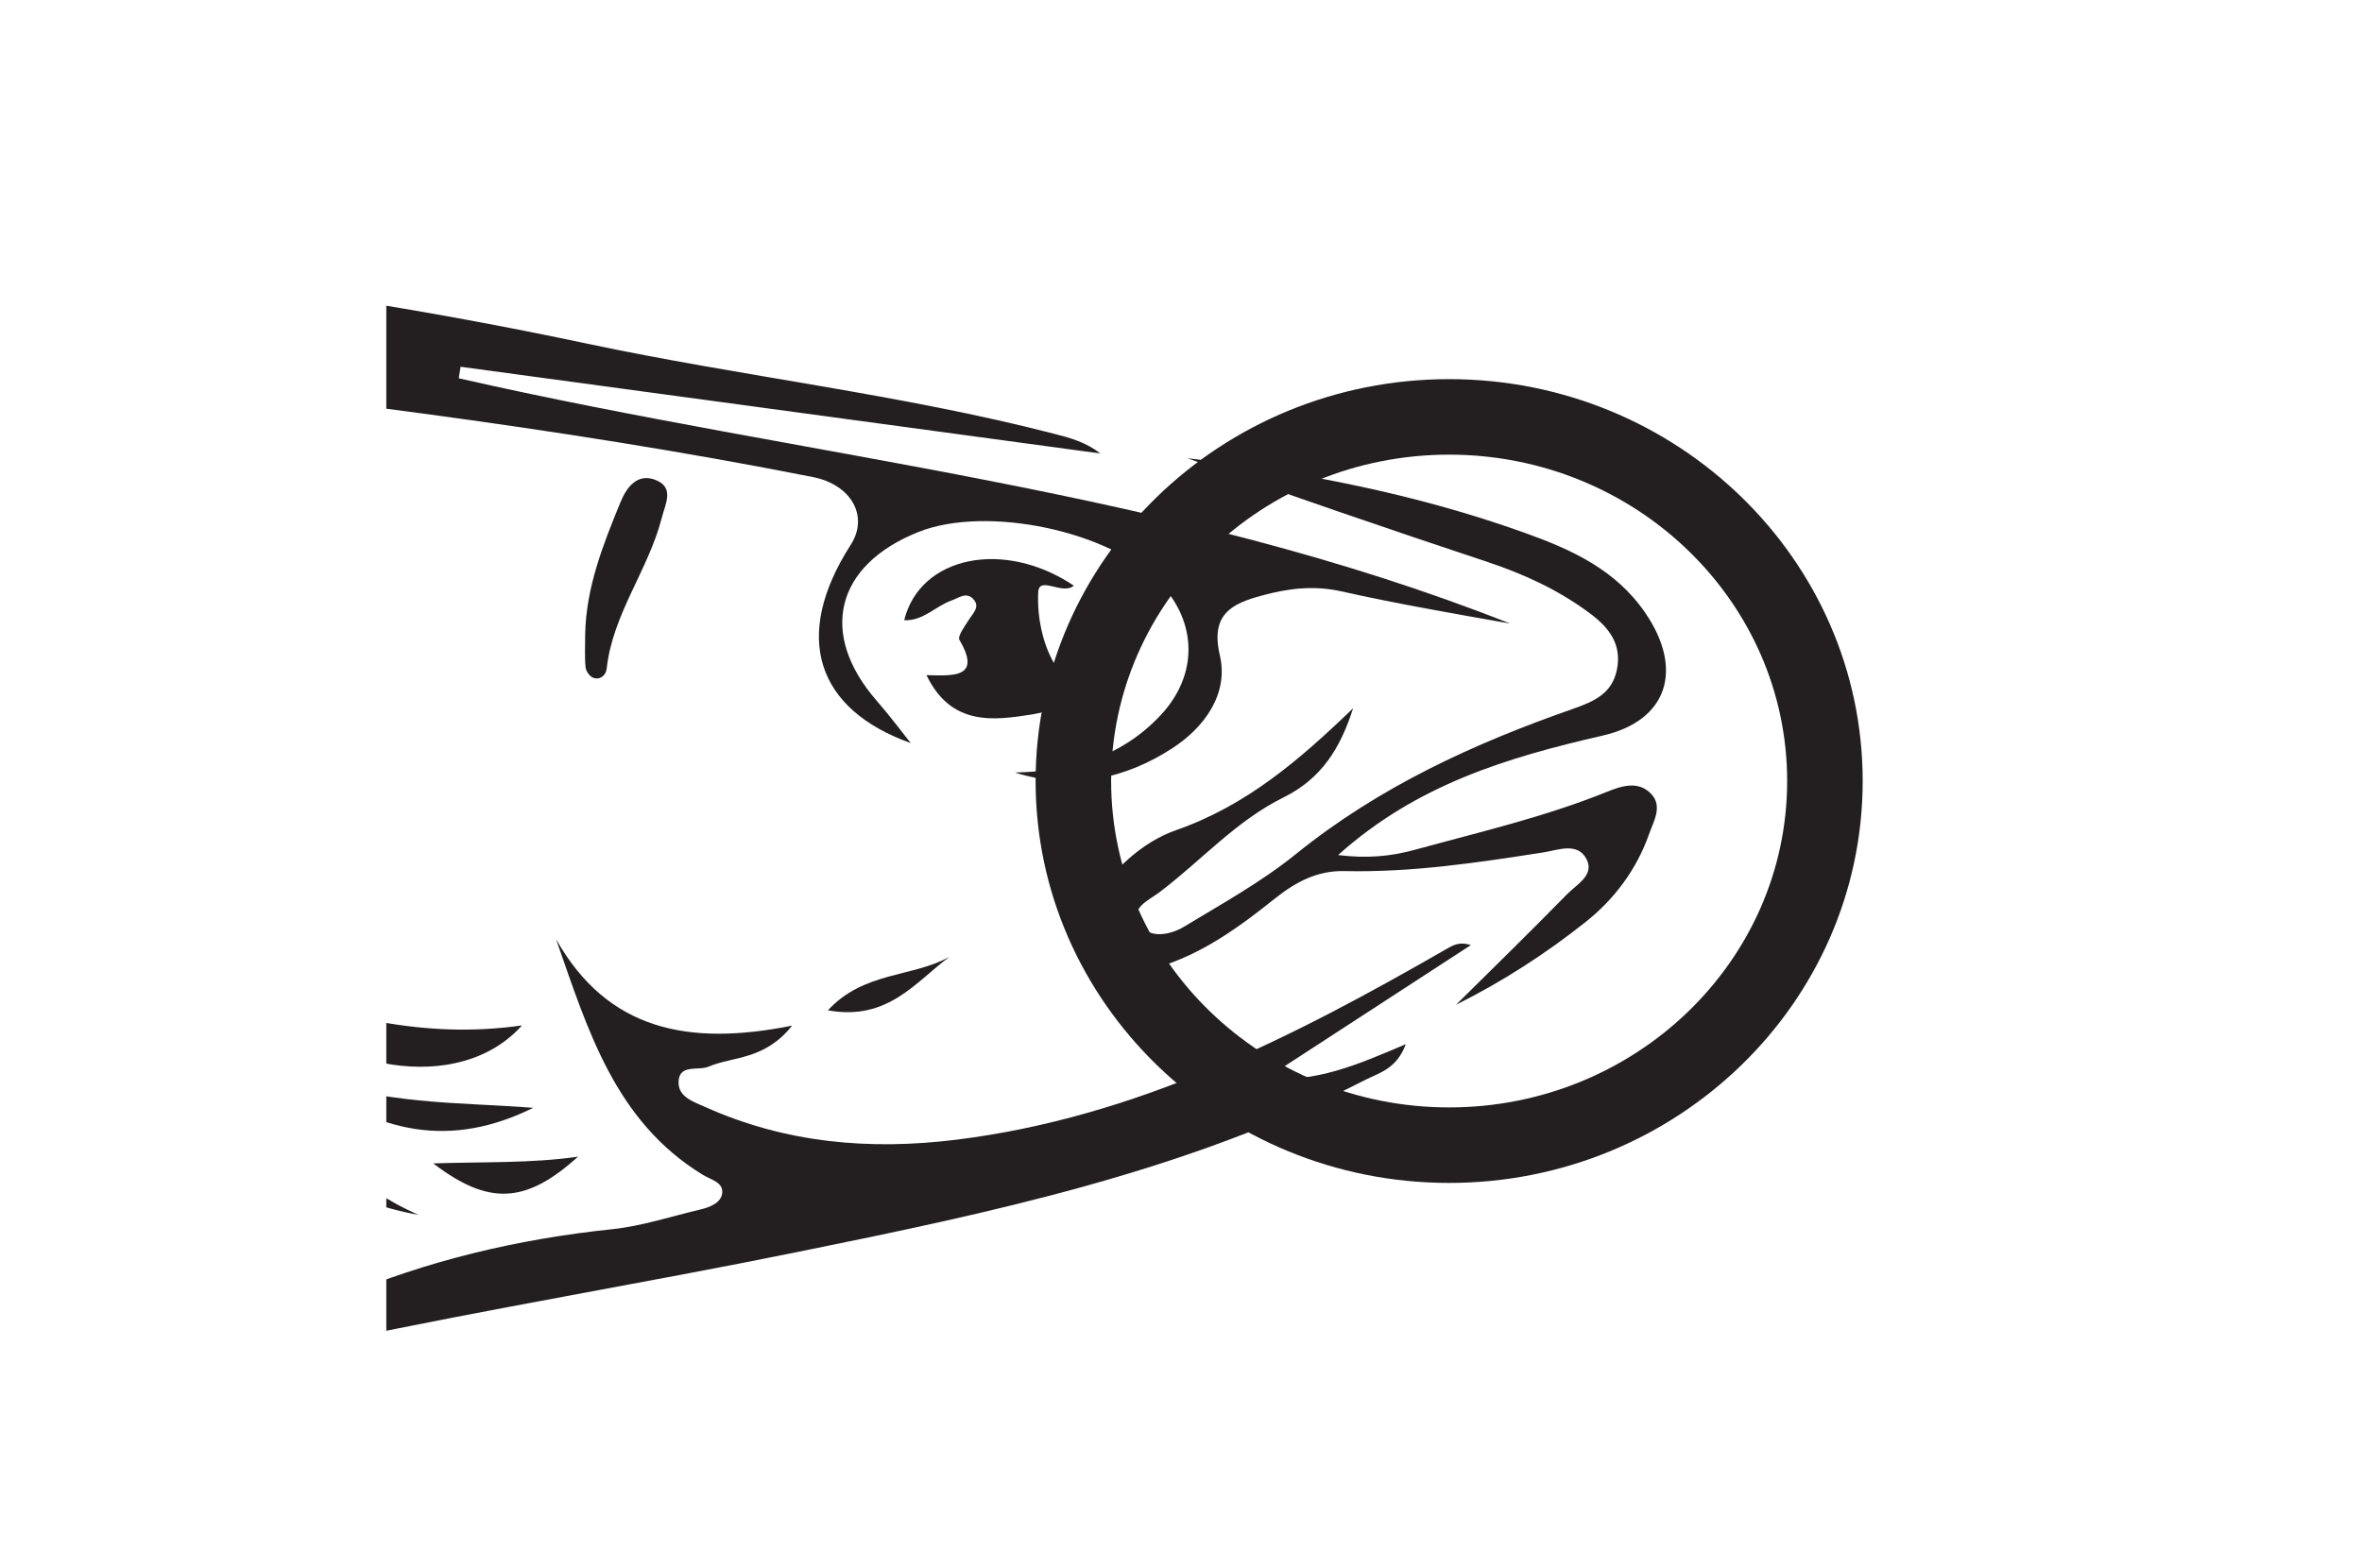
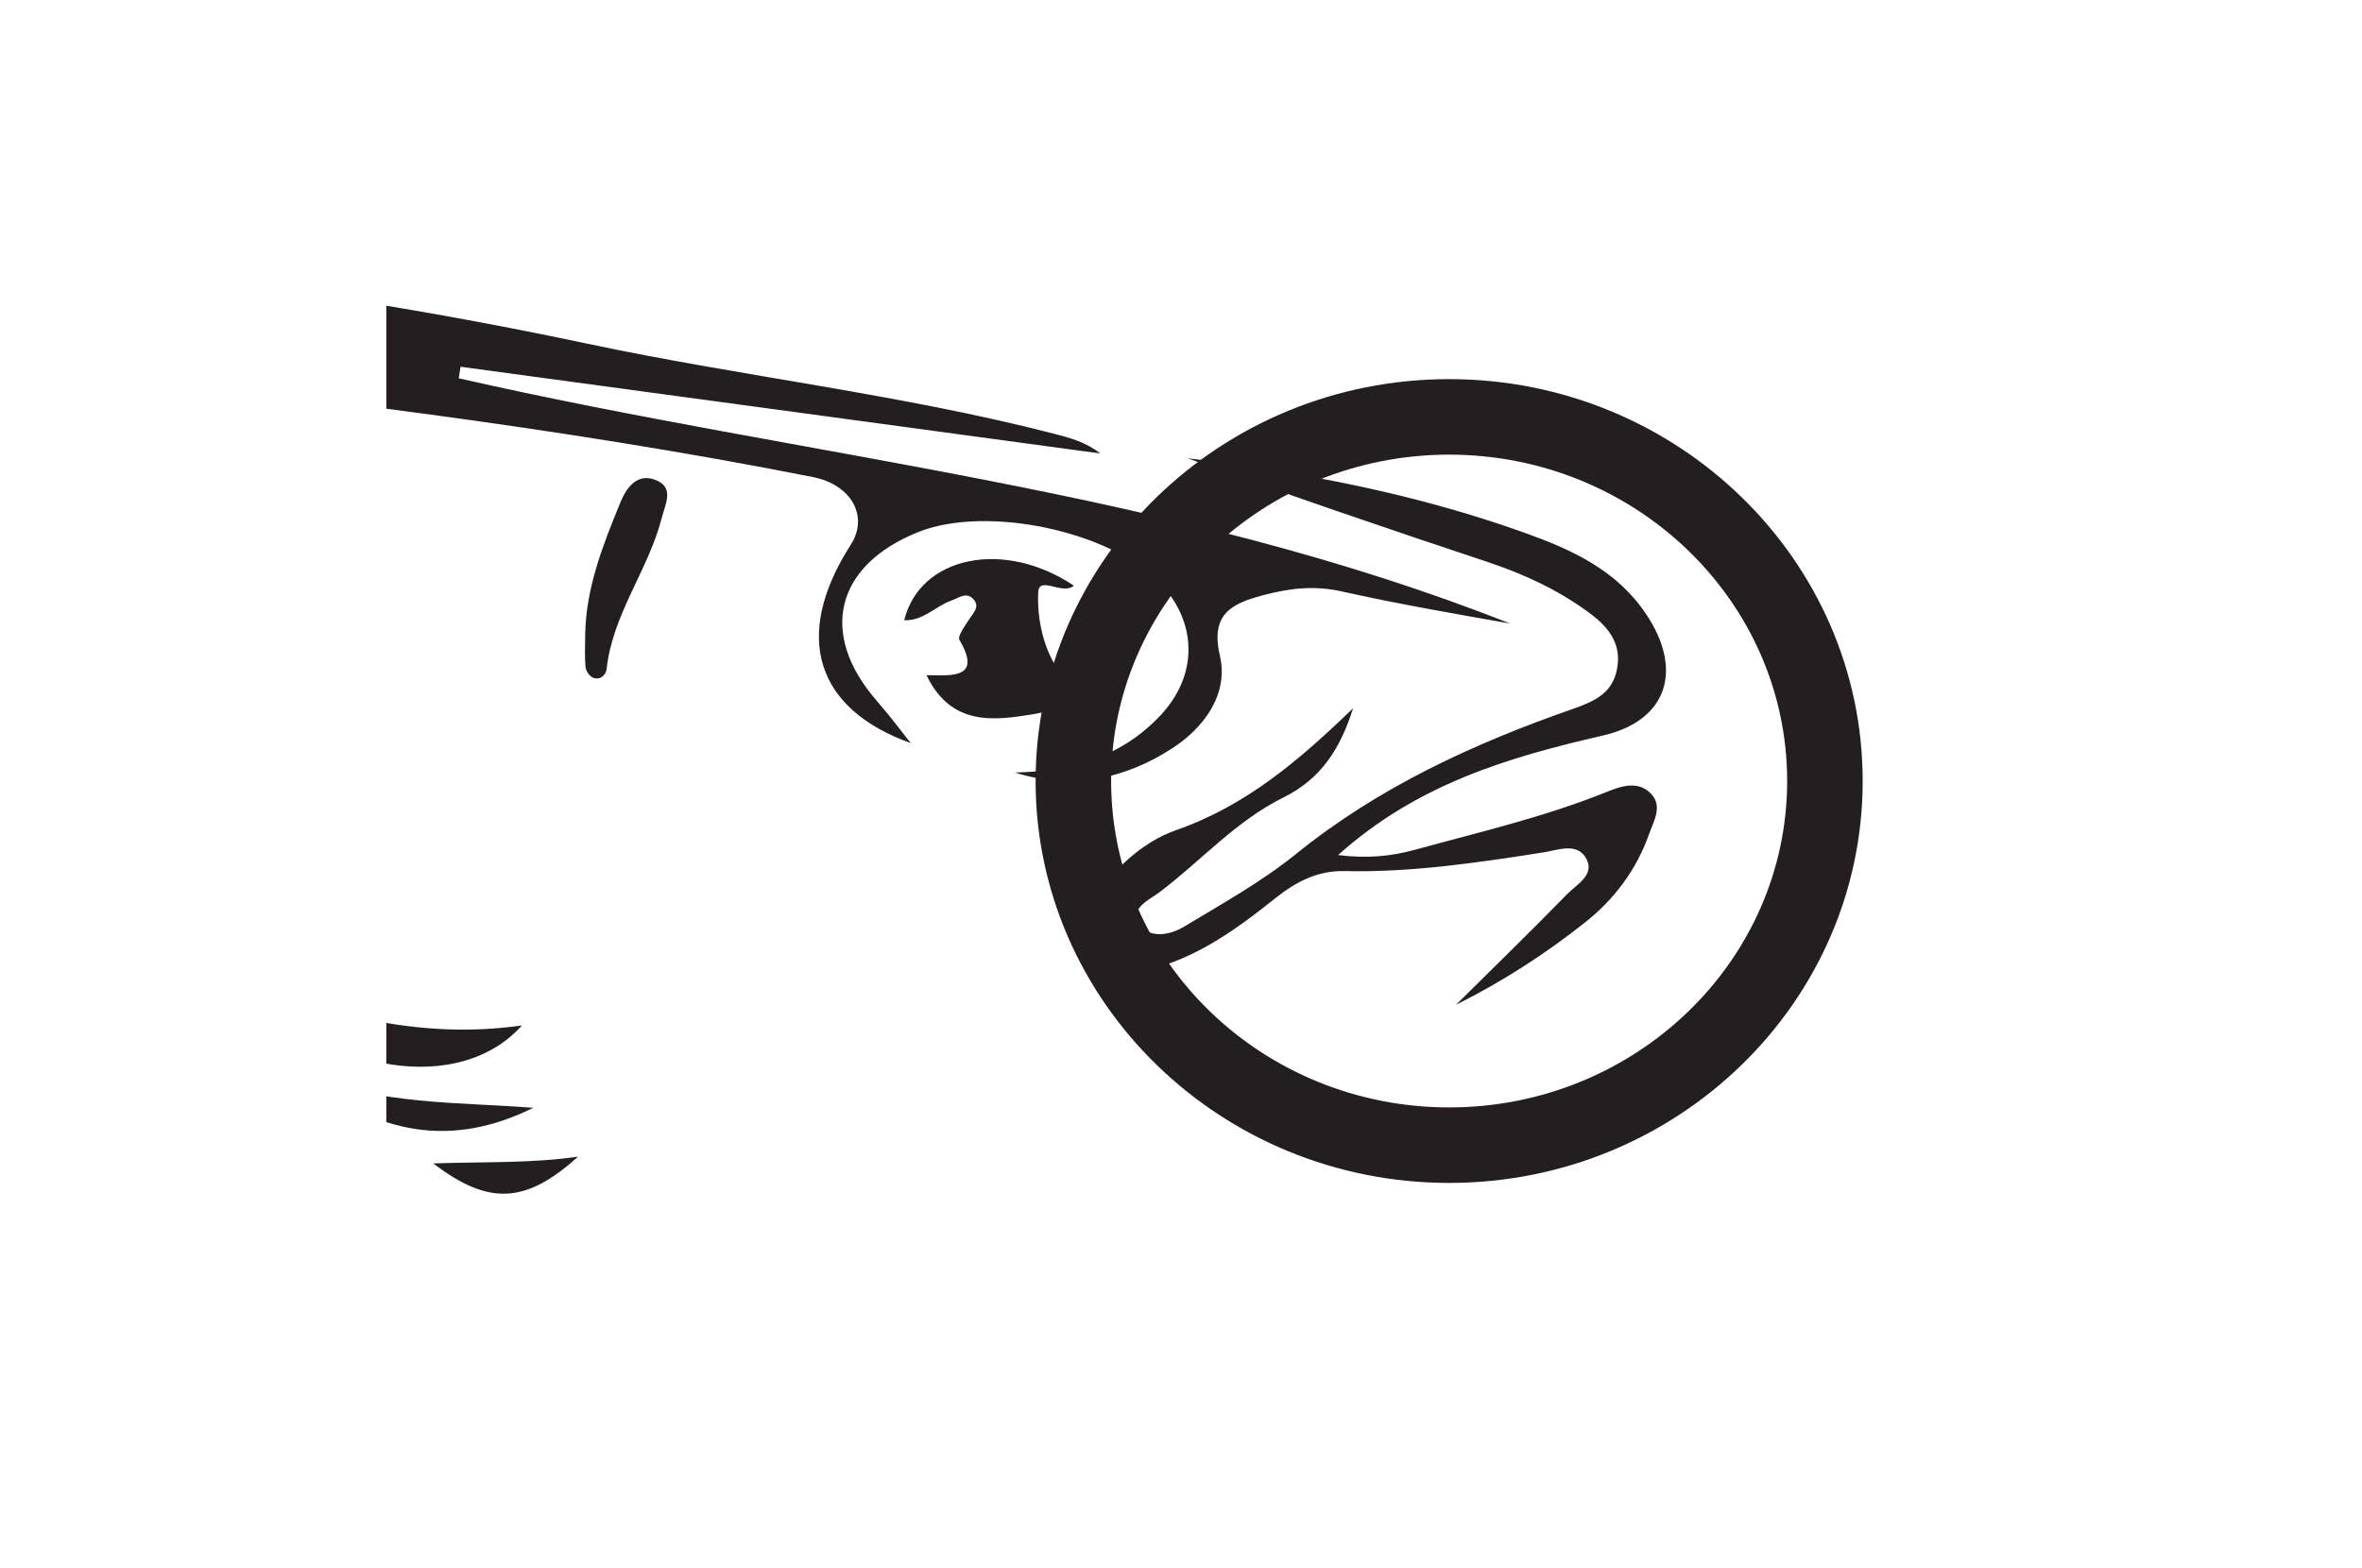
<svg xmlns="http://www.w3.org/2000/svg" width="218.92pt" height="145.393pt" viewBox="0 0 218.92 145.393" version="1.1">
  <defs>
    <clipPath id="clip1">
      <path d="M 35.805 9.52 L 140 9.52 L 140 73 L 35.805 73 Z M 35.805 9.52 " />
    </clipPath>
    <clipPath id="clip2">
-       <path d="M 35.805 87 L 137 87 L 137 135.875 L 35.805 135.875 Z M 35.805 87 " />
-     </clipPath>
+       </clipPath>
    <clipPath id="clip3">
      <path d="M 35.805 53 L 39 53 L 39 113 L 35.805 113 Z M 35.805 53 " />
    </clipPath>
    <clipPath id="clip4">
      <path d="M 35.805 91 L 49 91 L 49 99 L 35.805 99 Z M 35.805 91 " />
    </clipPath>
    <clipPath id="clip5">
      <path d="M 35.805 99 L 50 99 L 50 105 L 35.805 105 Z M 35.805 99 " />
    </clipPath>
  </defs>
  <g id="surface1">
    <path style=" stroke:none;fill-rule:nonzero;fill:rgb(13.73%,12.16%,12.549%);fill-opacity:1;" d="M 134.312 42.148 C 117.035 42.148 102.984 55.723 102.984 72.406 C 102.984 89.09 117.035 102.664 134.312 102.664 C 151.586 102.664 165.641 89.09 165.641 72.406 C 165.641 55.723 151.586 42.148 134.312 42.148 M 134.312 109.664 C 113.176 109.664 95.984 92.949 95.984 72.406 C 95.984 51.863 113.176 35.148 134.312 35.148 C 155.445 35.148 172.641 51.863 172.641 72.406 C 172.641 92.949 155.445 109.664 134.312 109.664 " />
    <g clip-path="url(#clip1)" clip-rule="nonzero">
      <path style=" stroke:none;fill-rule:evenodd;fill:rgb(13.73%,12.16%,12.549%);fill-opacity:1;" d="M 139.961 57.805 C 134.664 56.871 129.465 55.973 124.312 54.82 C 121.715 54.242 119.328 54.559 116.926 55.219 C 114.219 55.953 112.16 56.91 113.059 60.746 C 113.91 64.375 111.566 67.469 108.684 69.348 C 104.285 72.215 99.324 73.281 94.066 71.617 C 99.242 71.508 103.922 70.207 107.578 66.297 C 111.039 62.594 111.008 57.727 107.508 54.043 C 102.914 49.223 91.422 46.797 85.109 49.324 C 77.418 52.402 75.859 58.762 81.25 64.957 C 82.559 66.457 83.75 68.07 84.41 68.887 C 75.707 65.777 73.363 59.059 78.848 50.508 C 80.555 47.852 78.895 44.93 75.344 44.227 C 51.348 39.48 27.074 36.688 2.801 33.961 C -5.414 33.039 -13.723 32.969 -21.992 32.59 C -29.508 32.242 -37.027 31.797 -44.551 31.773 C -65.086 31.711 -85.539 32.934 -105.855 36.352 C -89.652 32.715 -73.551 28.711 -57.125 25.871 C -72.203 24.641 -87.102 25.898 -101.926 28.066 C -102.246 26.25 -101.02 25.883 -100.277 25.324 C -95.793 21.969 -95.879 22.156 -100.805 19.172 C -115.648 10.18 -131.258 3.055 -148.027 -1.594 C -154.27 -3.324 -159.359 -2.219 -163.789 2.328 C -166.039 4.633 -168.18 7.055 -170.574 9.215 C -167.152 -1.723 -160.492 -8.219 -147.867 -4.789 C -130.777 -0.141 -114.832 7.027 -99.637 15.914 C -93.793 19.328 -88.363 21.473 -81.121 21.016 C -66.238 20.066 -51.215 20.02 -36.324 20.871 C -5.879 22.609 24.453 25.496 54.402 31.855 C 68.773 34.906 83.449 36.535 97.723 40.219 C 99.203 40.598 100.672 41.004 101.977 42.039 C 82.211 39.359 62.453 36.68 42.684 34 C 42.629 34.355 42.574 34.711 42.52 35.07 C 75.074 42.473 108.688 45.434 139.961 57.805 " />
    </g>
    <g clip-path="url(#clip2)" clip-rule="nonzero">
      <path style=" stroke:none;fill-rule:evenodd;fill:rgb(13.73%,12.16%,12.549%);fill-opacity:1;" d="M -23.914 152.875 C -10.055 150.957 0.309 143.23 10.125 134.152 C 23.234 122.035 39.07 115.797 56.75 113.953 C 59.512 113.664 62.211 112.762 64.938 112.121 C 65.828 111.91 66.844 111.492 66.938 110.602 C 67.043 109.602 65.906 109.379 65.148 108.918 C 56.984 103.938 54.473 95.438 51.535 87.066 C 56.312 95.52 63.812 97.008 73.414 95.082 C 70.867 98.293 67.957 97.914 65.66 98.887 C 64.699 99.297 62.91 98.594 62.891 100.348 C 62.883 101.703 64.277 102.137 65.344 102.617 C 72.812 105.969 80.582 106.66 88.68 105.652 C 105.332 103.578 119.84 96.16 134.078 87.969 C 134.68 87.625 135.273 87.27 136.328 87.613 C 130 91.738 123.66 95.855 117.328 99.973 C 121.988 100.375 125.82 98.707 130.297 96.801 C 129.426 99.125 127.828 99.445 126.523 100.121 C 109.945 108.625 91.918 112.414 73.883 116.074 C 59.73 118.949 45.48 121.301 31.359 124.289 C 27.344 125.133 24.121 128.129 20.988 130.859 C 11.008 139.566 0.02 146.652 -12.289 151.633 C -16.047 153.152 -19.891 153.812 -23.914 152.875 " />
    </g>
    <path style=" stroke:none;fill-rule:evenodd;fill:rgb(13.73%,12.16%,12.549%);fill-opacity:1;" d="M 124.02 79.27 C 126.734 79.602 128.934 79.387 131.145 78.777 C 137.109 77.141 143.145 75.746 148.91 73.418 C 150.297 72.855 151.844 72.348 153.035 73.598 C 154.137 74.75 153.246 76.172 152.836 77.344 C 151.68 80.621 149.602 83.387 146.934 85.496 C 143.254 88.414 139.293 90.98 134.949 93.148 C 138.395 89.734 141.863 86.359 145.25 82.891 C 146.117 82.004 147.789 81.145 147.062 79.676 C 146.238 78.023 144.383 78.816 143.062 79.02 C 136.945 79.977 130.832 80.891 124.613 80.754 C 122.137 80.699 120.16 81.715 118.199 83.273 C 114.277 86.406 110.164 89.371 105.023 90.18 C 103.172 90.473 101.086 90.801 99.891 88.656 C 98.809 86.715 100.117 85.277 101.059 83.812 C 103.031 80.746 105.762 78.094 109 76.961 C 115.516 74.691 120.449 70.449 125.41 65.66 C 124.227 69.395 122.449 72.195 118.992 73.91 C 114.516 76.121 111.312 79.82 107.445 82.73 C 106.477 83.461 104.602 84.223 105.664 85.738 C 106.57 87.039 108.461 86.684 109.742 85.91 C 113.27 83.777 116.922 81.754 120.117 79.172 C 127.812 72.949 136.605 68.922 145.824 65.703 C 147.758 65.023 149.41 64.289 149.855 62.109 C 150.348 59.746 149.145 58.191 147.363 56.863 C 144.484 54.719 141.305 53.242 137.914 52.113 C 128.598 49.016 119.309 45.844 110.059 42.48 C 120.707 43.773 131.188 45.758 141.332 49.402 C 145.727 50.977 149.762 52.828 152.496 56.824 C 156.055 62.027 154.609 66.805 148.535 68.195 C 139.77 70.207 131.324 72.715 124.02 79.27 " />
    <g clip-path="url(#clip3)" clip-rule="nonzero">
-       <path style=" stroke:none;fill-rule:evenodd;fill:rgb(13.73%,12.16%,12.549%);fill-opacity:1;" d="M 28.105 53.793 C 23.574 62.469 20.328 71.012 18.215 80.117 C 16.281 88.473 19.227 94.824 24.34 100.711 C 28.465 105.457 32.832 110.02 38.797 112.625 C 24.18 110.078 10.617 94.957 14.895 79.094 C 17.105 70.883 20.707 63.395 25.016 56.176 C 25.598 55.207 26.188 54.082 28.105 53.793 " />
-     </g>
+       </g>
    <path style=" stroke:none;fill-rule:evenodd;fill:rgb(13.73%,12.16%,12.549%);fill-opacity:1;" d="M 85.871 62.59 C 88.27 62.637 91.035 62.906 88.926 59.328 C 88.723 58.984 89.43 58.039 89.809 57.441 C 90.195 56.824 90.875 56.254 90.203 55.531 C 89.559 54.844 88.879 55.422 88.195 55.668 C 86.711 56.188 85.574 57.574 83.805 57.5 C 85.266 51.551 93.066 49.953 99.531 54.297 C 98.457 55.203 96.297 53.328 96.227 54.906 C 96.117 57.113 96.609 59.648 97.719 61.527 C 98.781 63.324 100.375 60.266 102.656 61.316 C 101.094 64.223 98.453 65.789 95.637 66.234 C 92.145 66.785 88.16 67.355 85.871 62.59 " />
    <g clip-path="url(#clip4)" clip-rule="nonzero">
      <path style=" stroke:none;fill-rule:evenodd;fill:rgb(13.73%,12.16%,12.549%);fill-opacity:1;" d="M 48.379 95.062 C 42.609 101.527 30.312 99.484 23.227 91.426 C 31.164 94.129 39.176 96.383 48.379 95.062 " />
    </g>
    <path style=" stroke:none;fill-rule:evenodd;fill:rgb(13.73%,12.16%,12.549%);fill-opacity:1;" d="M 54.238 58.777 C 54.324 54.441 55.898 50.48 57.512 46.547 C 58.109 45.105 59.129 43.793 60.848 44.531 C 62.52 45.254 61.645 46.762 61.336 48.004 C 60.102 52.836 56.785 56.902 56.23 61.988 C 56.168 62.59 55.641 63.07 54.98 62.832 C 54.66 62.719 54.305 62.215 54.273 61.859 C 54.176 60.84 54.238 59.809 54.238 58.777 " />
    <g clip-path="url(#clip5)" clip-rule="nonzero">
      <path style=" stroke:none;fill-rule:evenodd;fill:rgb(13.73%,12.16%,12.549%);fill-opacity:1;" d="M 49.418 102.703 C 41.918 106.414 35.023 105.277 27.855 99.543 C 35.406 102.484 42.449 102.145 49.418 102.703 " />
    </g>
    <path style=" stroke:none;fill-rule:evenodd;fill:rgb(13.73%,12.16%,12.549%);fill-opacity:1;" d="M 53.574 107.23 C 48.695 111.645 45.258 111.746 40.156 107.855 C 44.879 107.695 49.234 107.855 53.574 107.23 " />
-     <path style=" stroke:none;fill-rule:evenodd;fill:rgb(13.73%,12.16%,12.549%);fill-opacity:1;" d="M 88.004 88.699 C 84.879 91 82.309 94.676 76.734 93.664 C 80.055 90.047 84.613 90.609 88.004 88.699 " />
  </g>
</svg>